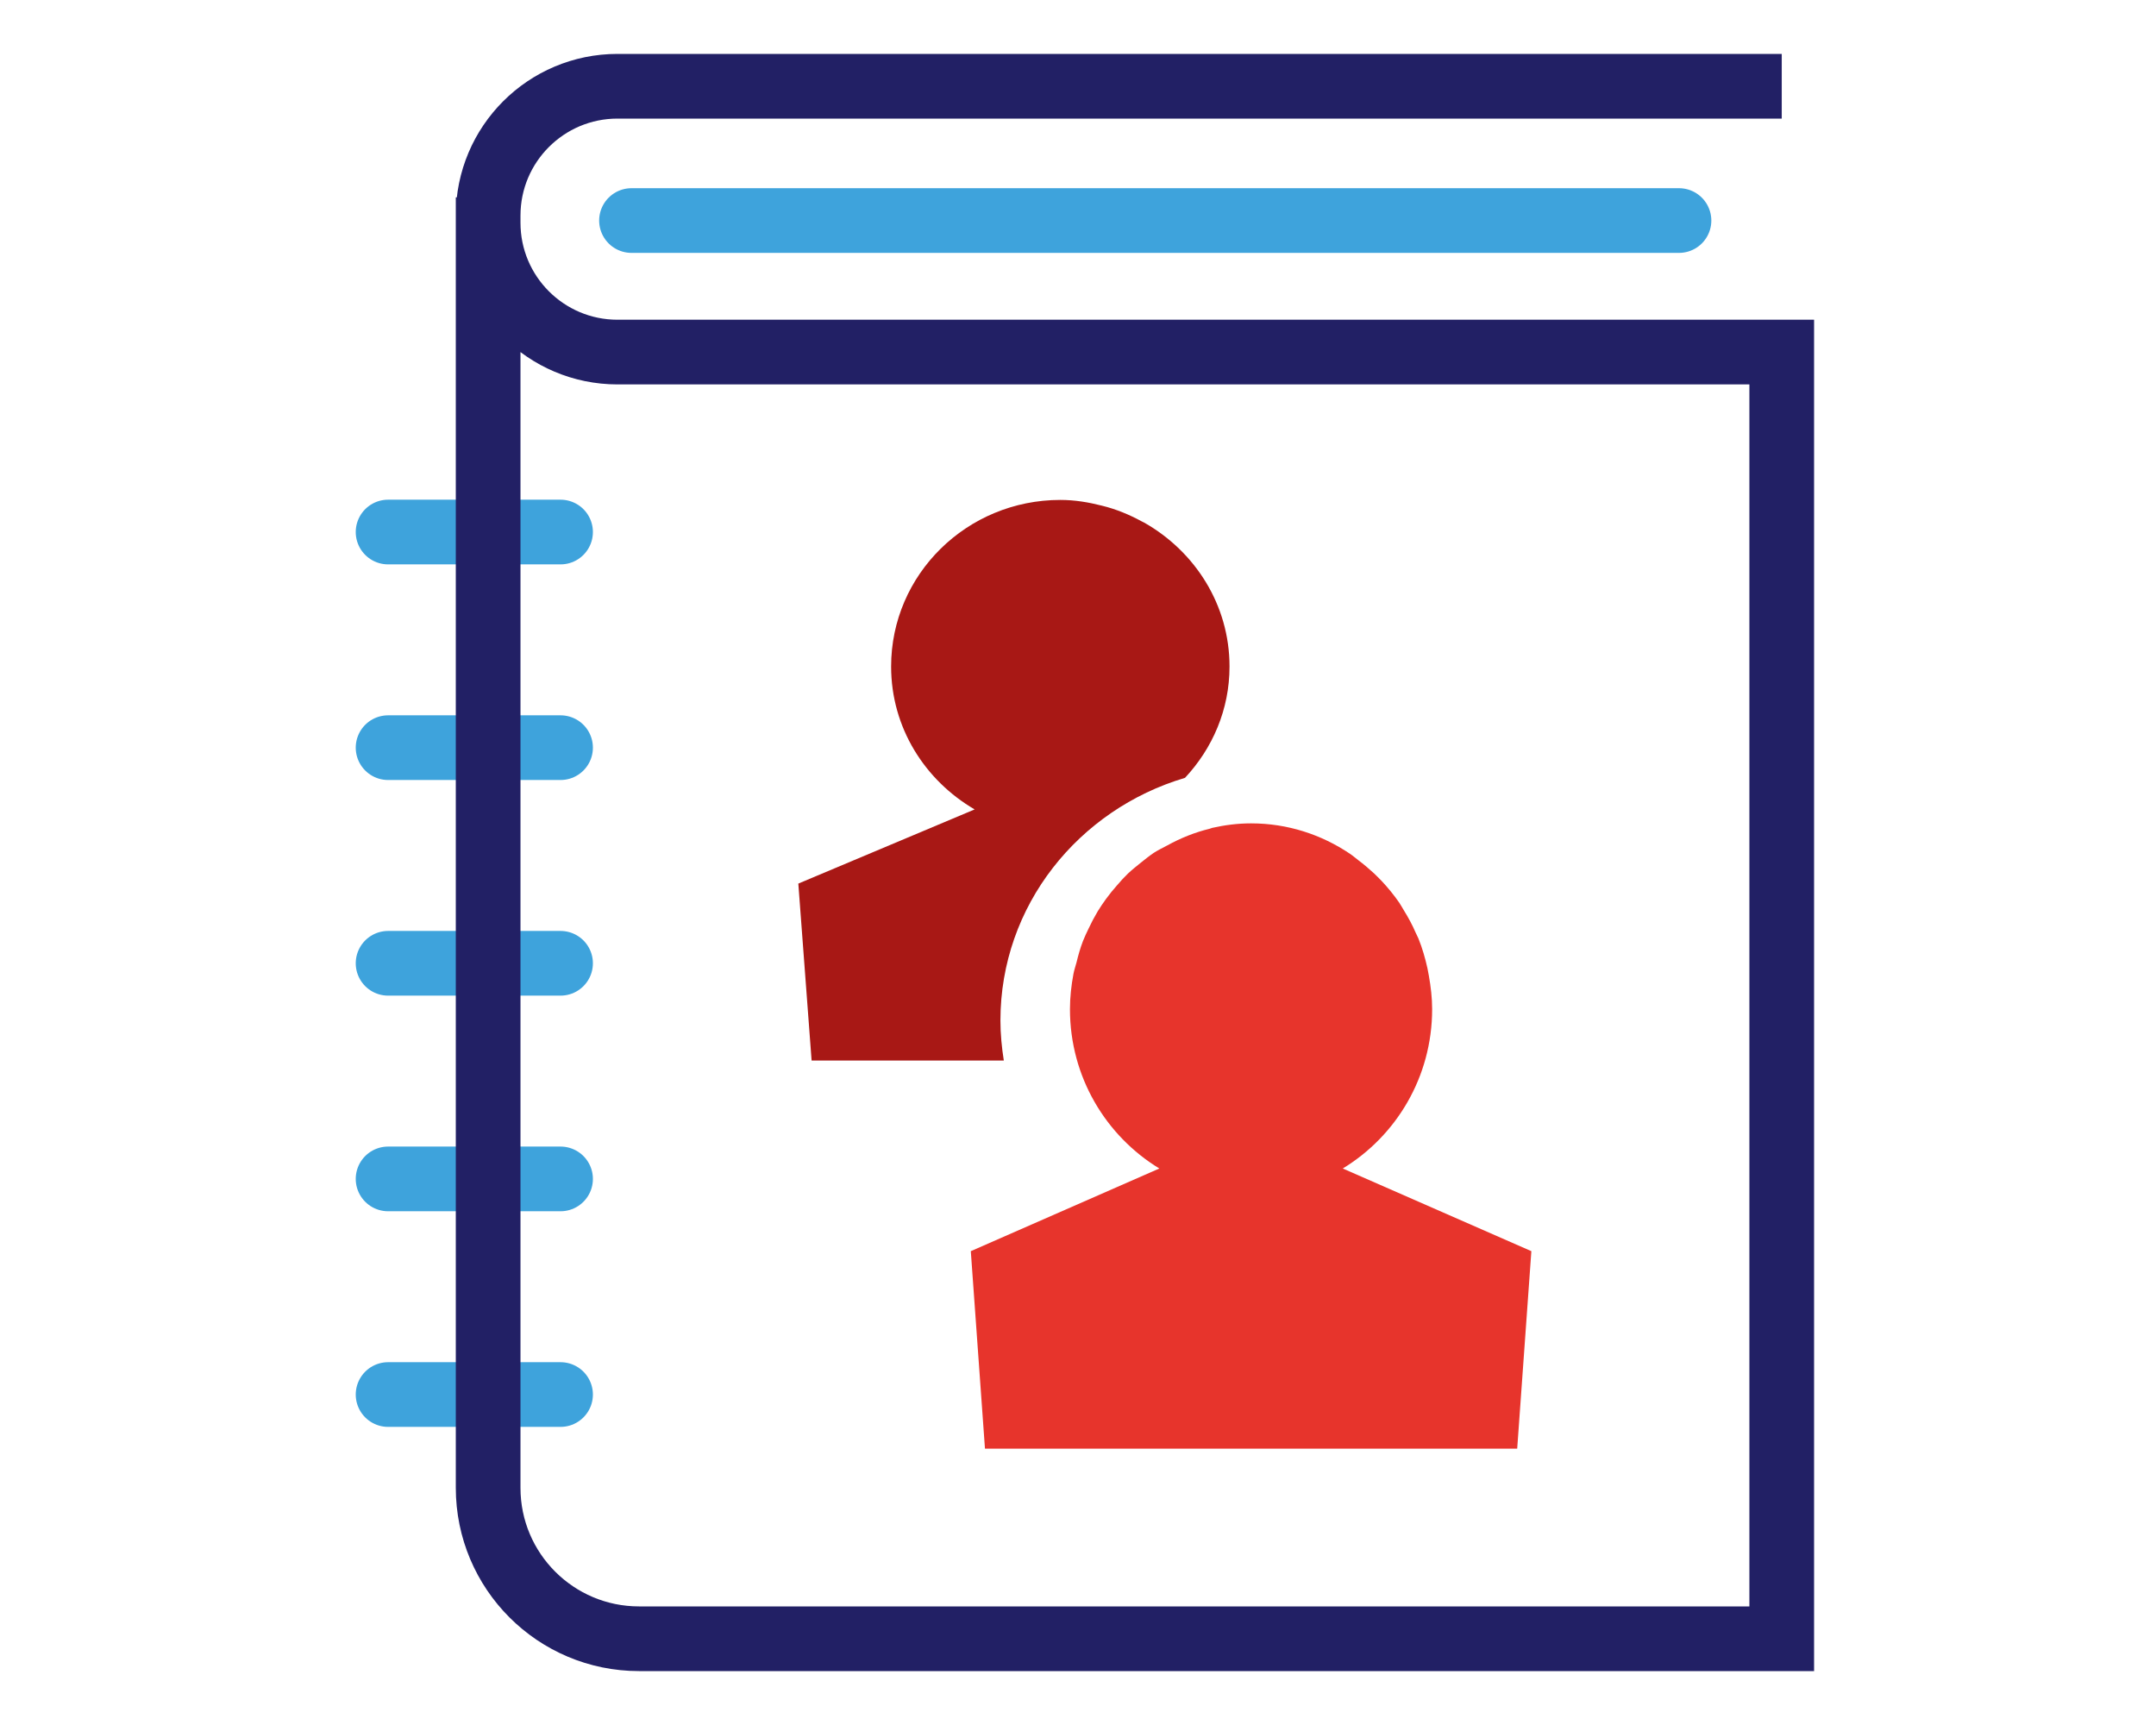
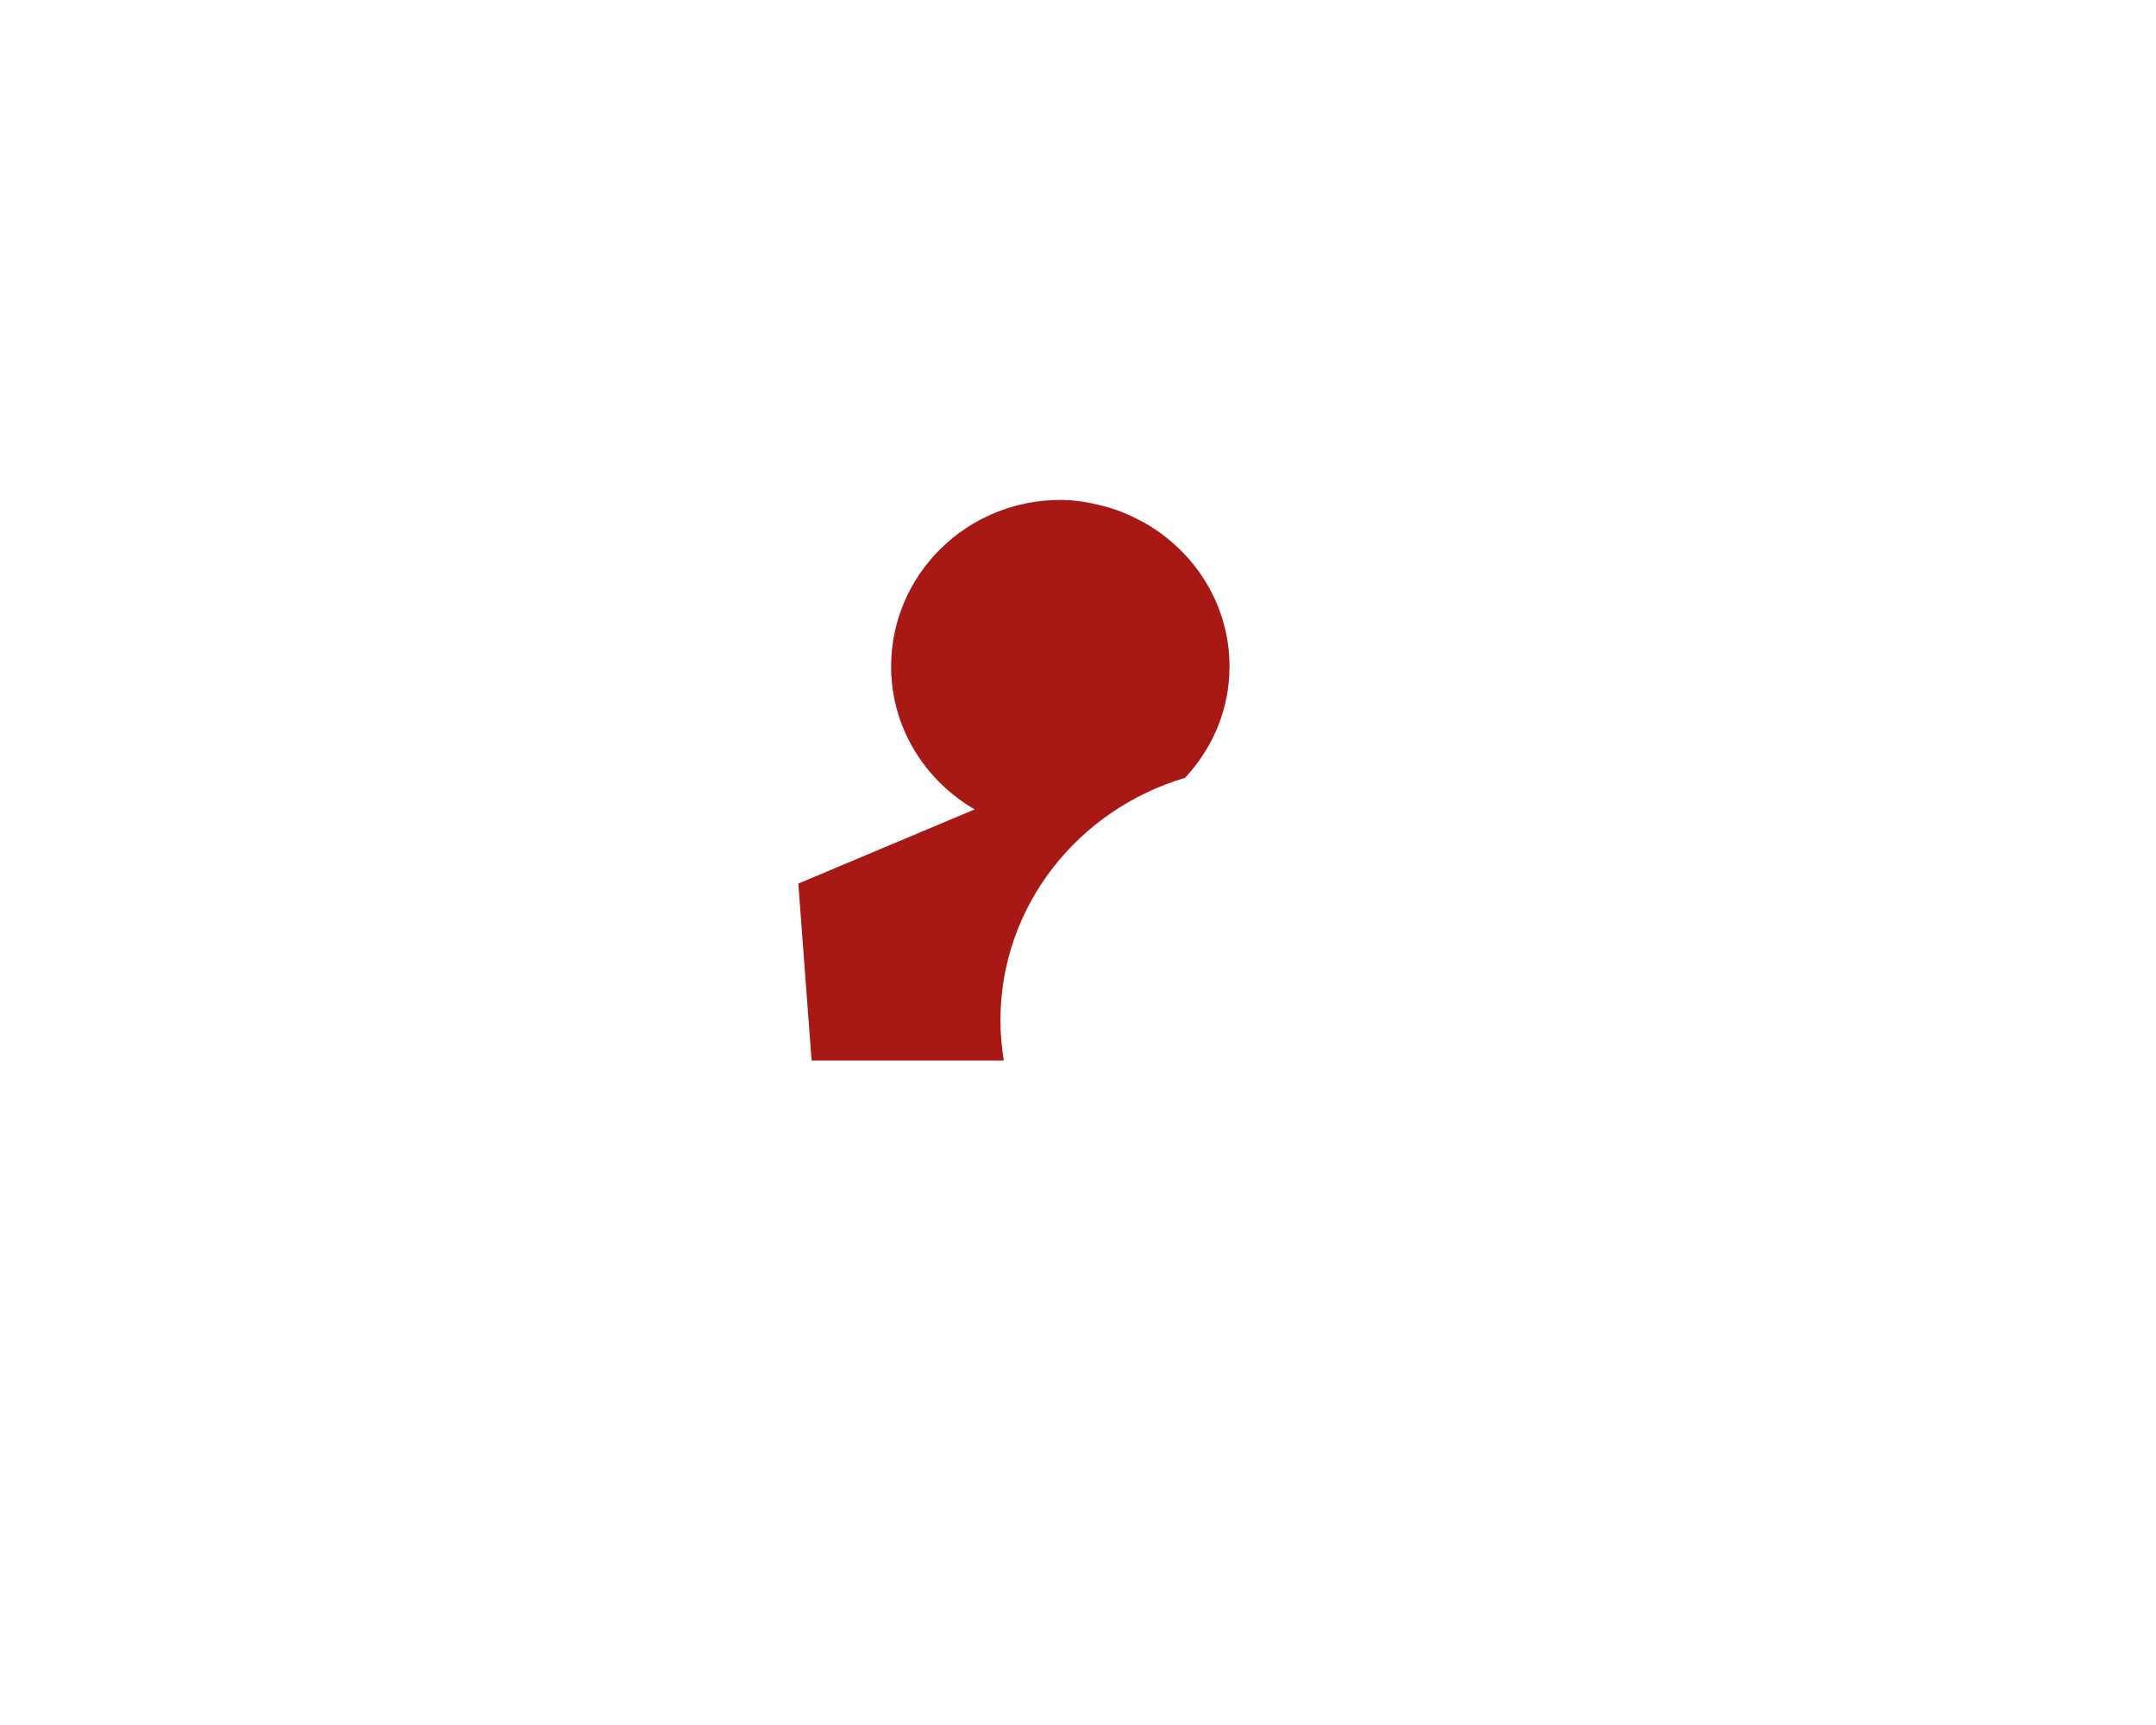
<svg xmlns="http://www.w3.org/2000/svg" width="100" height="80" viewBox="0 0 100 80">
  <g fill="none" fill-rule="evenodd" transform="translate(18 4)">
-     <path stroke="#3EA3DC" stroke-linecap="round" stroke-width="3" d="M11.29 6.228L59.875 6.228M0 20.674L8 20.674M0 30.674L8 30.674M0 40.674L8 40.674M0 50.674L8 50.674M0 60.674L8 60.674" />
-     <path stroke="#222065" stroke-width="3" d="M64.641,-7.10542736e-15 L10.641,-1.50990331e-14 C7.327,-1.44903148e-14 4.641,2.686 4.641,6 L4.641,6.328 C4.641,9.642 7.327,12.328 10.641,12.328 L64.641,12.328 L64.641,72 L11.641,72 C7.775,72 4.641,68.866 4.641,65 L4.641,5.153" />
    <path fill="#A81815" d="M28.402,43.329 C28.402,37.997 32.028,33.538 36.963,32.074 C38.237,30.709 39.028,28.911 39.028,26.911 C39.028,24.046 37.423,21.572 35.07,20.237 C35.034,20.223 34.997,20.205 34.961,20.183 C34.381,19.867 33.768,19.612 33.108,19.451 C32.488,19.293 31.849,19.185 31.182,19.185 C26.845,19.185 23.332,22.642 23.332,26.911 C23.332,29.744 24.897,32.192 27.206,33.538 L19.028,36.978 L19.644,45.185 L28.559,45.185 C28.464,44.582 28.402,43.961 28.402,43.329" />
-     <path fill="#E7342C" d="M48.426,42.801 C48.426,42.271 48.363,41.759 48.275,41.258 C48.254,41.14 48.233,41.024 48.208,40.905 C48.103,40.433 47.969,39.968 47.79,39.525 C47.751,39.432 47.702,39.345 47.66,39.251 C47.506,38.891 47.319,38.549 47.116,38.221 C47.045,38.102 46.975,37.979 46.898,37.86 C46.652,37.507 46.381,37.172 46.086,36.859 C45.97,36.733 45.847,36.621 45.724,36.498 C45.489,36.282 45.243,36.073 44.987,35.882 C44.864,35.789 44.748,35.684 44.618,35.598 C43.297,34.707 41.723,34.185 40.026,34.185 C39.404,34.185 38.807,34.264 38.224,34.394 C38.182,34.405 38.147,34.423 38.108,34.434 C37.409,34.603 36.756,34.87 36.141,35.208 C35.93,35.32 35.712,35.425 35.512,35.554 C35.298,35.698 35.101,35.861 34.901,36.019 C34.701,36.181 34.5,36.34 34.314,36.516 C34.138,36.686 33.977,36.862 33.815,37.053 C33.633,37.255 33.46,37.471 33.299,37.691 C33.162,37.878 33.035,38.069 32.912,38.268 C32.758,38.527 32.621,38.787 32.491,39.064 C32.399,39.259 32.305,39.45 32.227,39.651 C32.104,39.972 32.01,40.307 31.929,40.642 C31.88,40.822 31.823,40.988 31.788,41.172 C31.69,41.698 31.627,42.242 31.627,42.801 C31.627,45.957 33.306,48.689 35.772,50.191 L27.028,54.025 L27.685,63.185 L52.371,63.185 L53.028,54.025 L44.281,50.191 C46.75,48.689 48.426,45.957 48.426,42.801" />
  </g>
</svg>